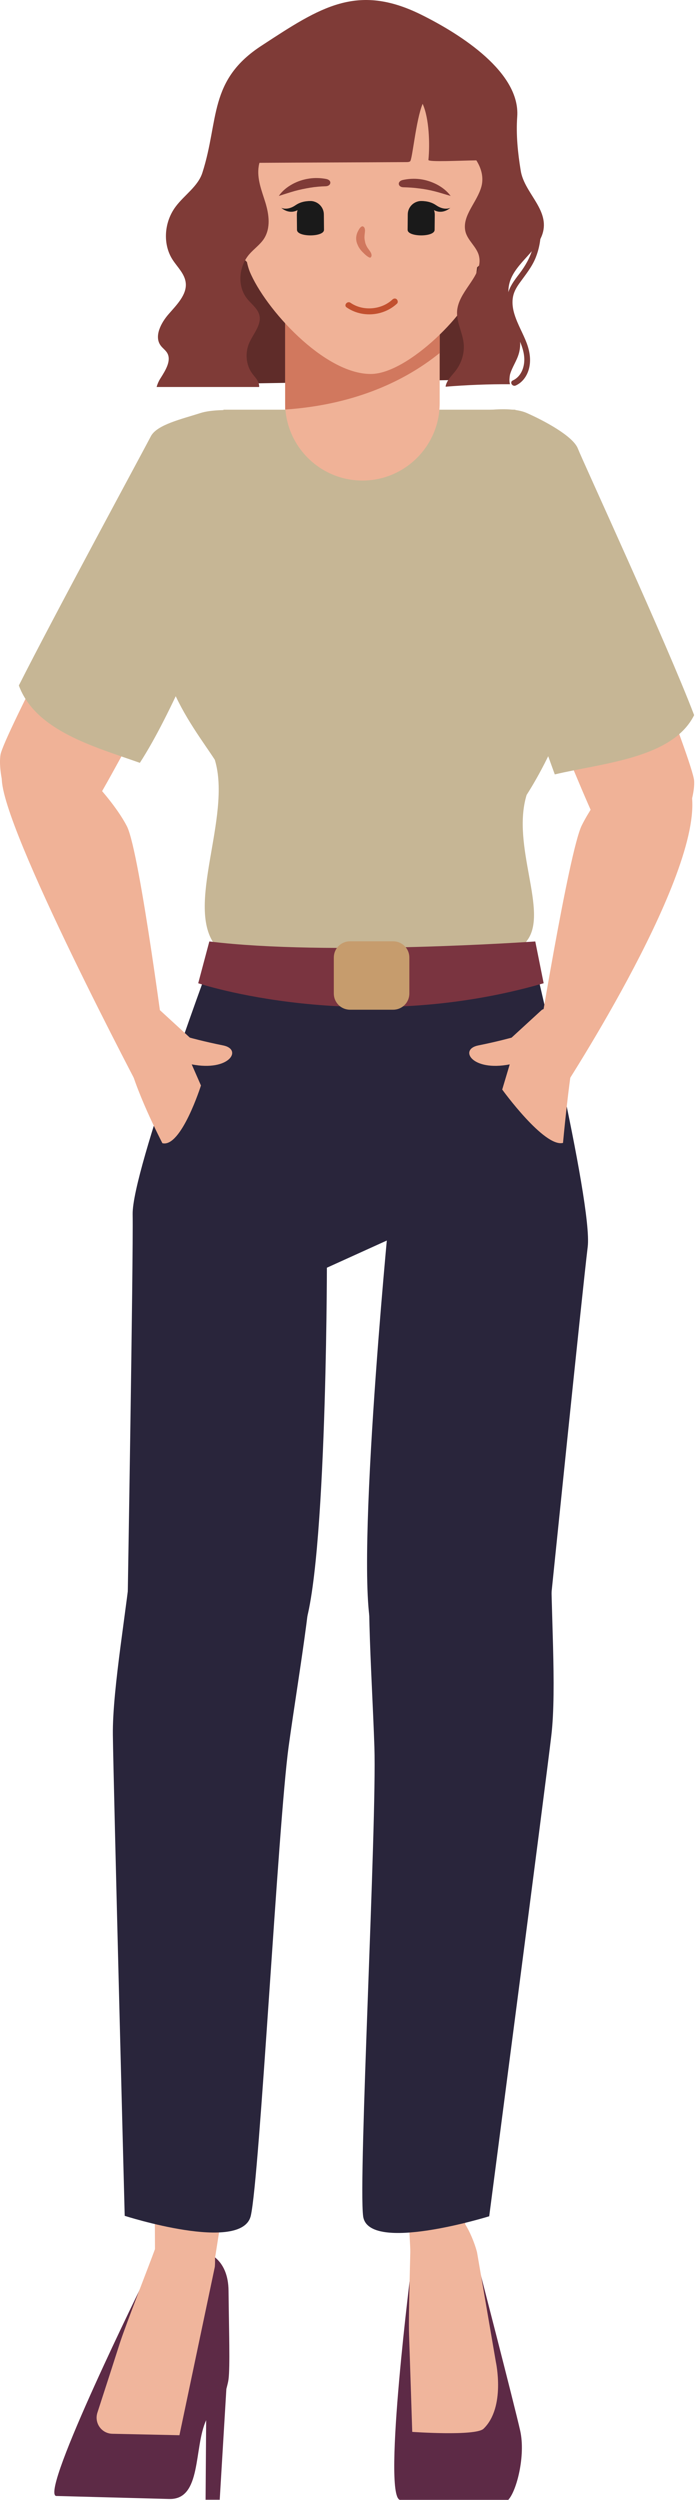
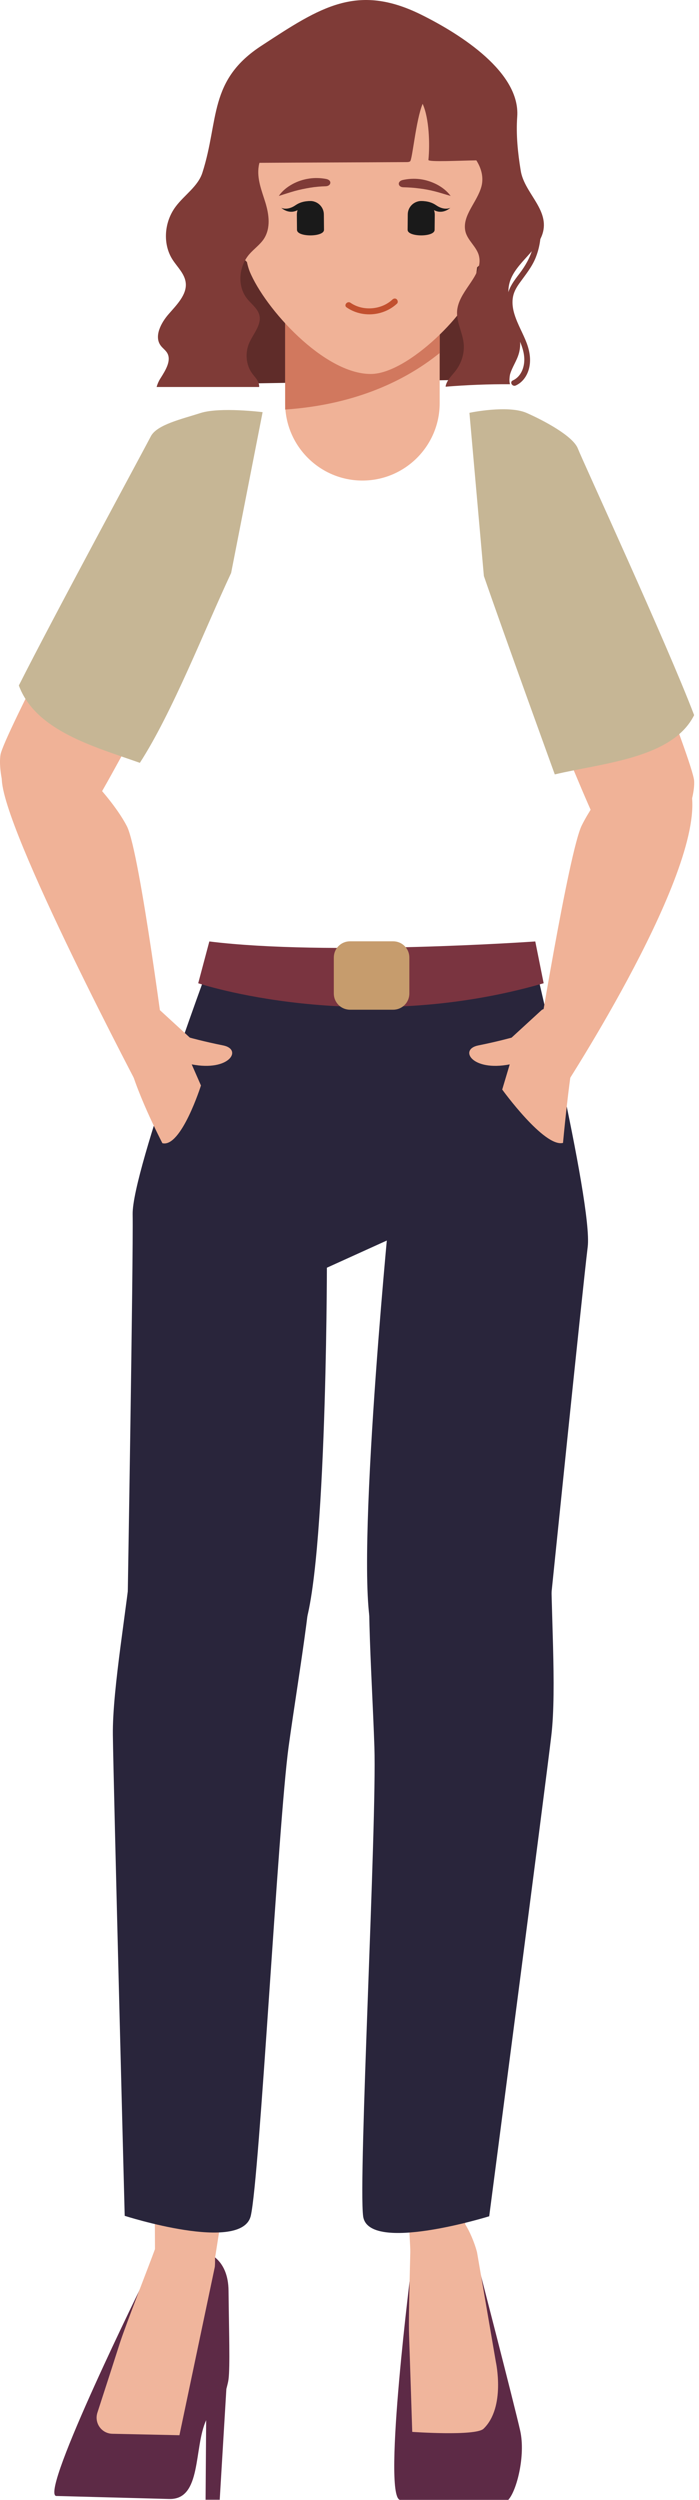
<svg xmlns="http://www.w3.org/2000/svg" width="98" height="350" viewBox="0 0 98 350" fill="none">
-   <path d="M77.821 82.912C75.675 80.665 72.253 57.359 72.253 57.359H51.803H31.332C31.332 57.359 27.91 80.665 25.764 82.912C18.111 90.93 27.202 101.823 30.117 106.379C32.547 114.356 25.805 127.011 30.279 132.478C33.56 136.467 32.75 142.561 32.75 142.561C39.391 143.715 45.546 144.242 51.782 144.424C58.019 144.242 64.174 143.695 70.815 142.561C70.815 142.561 70.856 135.677 73.893 131.688C76.95 127.659 71.645 118.487 73.832 111.299C76.768 106.723 85.474 90.91 77.821 82.912Z" fill="#C6B695" />
  <path d="M30.846 53.756L67.171 53.148L70.43 26.908C70.43 26.908 67.211 11.418 52.37 10.892C37.528 10.365 33.337 21.704 32.912 26.908C32.507 32.111 30.846 53.756 30.846 53.756Z" fill="#5F2C29" />
  <path d="M2.176 114.539C1.103 113 -0.335 108.242 0.07 105.67C0.475 103.099 14.648 76.352 14.648 76.352C14.648 76.352 26.999 81.879 26.837 87.407C26.837 87.407 12.786 114.518 11.55 115.065C10.315 115.612 3.31 116.159 2.176 114.539Z" fill="#F0B297" />
  <path d="M28.113 57.825C25.541 58.656 21.998 59.445 21.148 61.085C20.297 62.746 7.481 86.375 2.641 95.972C4.99 102.33 13.211 104.537 19.609 106.804C24.165 99.758 28.639 88.258 32.405 80.219L36.819 57.704C36.819 57.704 30.846 56.955 28.113 57.825Z" fill="#C6B695" />
  <path d="M94.302 117.94C95.517 116.523 97.461 111.927 97.319 109.335C97.177 106.743 85.879 78.66 85.879 78.66C85.879 78.66 73.022 82.871 72.597 88.379C72.597 88.379 83.733 116.827 84.907 117.475C86.062 118.123 93.007 119.439 94.302 117.94Z" fill="#F0B297" />
  <path d="M73.812 57.805C76.302 58.899 80.352 61.065 81.02 62.806C81.688 64.528 93.493 90.08 97.319 100.123C94.302 106.197 84.381 106.845 77.78 108.424C77.78 108.424 70.734 89.027 67.839 80.645L65.814 57.805C65.794 57.785 71.2 56.672 73.812 57.805Z" fill="#C6B695" />
  <path d="M21.452 288.405C21.634 302.538 21.796 316.732 21.715 320.073L29.49 320.417C30.948 310.799 32.831 299.359 34.754 288.405H21.452Z" fill="#F0B59C" />
  <path d="M32.041 320.7C32.001 316.428 29.267 315.537 29.267 315.537L20.338 319.04C20.338 319.04 5.618 348.784 7.845 349.452L23.739 349.877C28.316 349.978 27.141 342.709 28.903 338.842L28.822 349.978H30.806L31.737 334.469C31.879 333.922 32.001 333.456 32.041 333.112C32.264 331.31 32.102 326.41 32.041 320.7Z" fill="#5D2A46" />
  <path d="M21.796 314.707C21.006 316.894 17.686 325.337 16.815 328.01C16.147 330.095 14.648 334.752 13.656 337.789C13.191 339.227 14.223 340.705 15.742 340.745L25.157 340.948L30.117 317.38C30.198 316.691 30.259 313.107 28.761 312.196C27.263 311.326 22.585 312.52 21.796 314.707Z" fill="#F0B59C" />
  <path d="M66.948 293.467H56.439C57.006 304.36 57.513 315.213 57.735 318.675L65.551 319.019C64.741 310.515 65.531 301.829 66.948 293.467Z" fill="#F0B59C" />
  <path d="M66.745 315.941C66.745 315.941 72.172 336.898 72.941 340.36C73.69 343.802 72.455 348.702 71.261 349.998H56.055C53.605 349.269 57.695 317.197 57.695 317.197L66.745 315.941Z" fill="#5D2A46" />
  <path d="M57.573 312.499C57.573 314.848 57.249 323.959 57.35 326.855C57.472 330.337 57.796 340.481 57.796 340.481C57.796 340.481 66.705 341.109 67.798 340.036C70.916 337.019 69.519 330.682 69.519 330.682L66.887 315.374C66.725 314.625 65.49 310.758 63.668 309.786C61.845 308.814 57.573 310.151 57.573 312.499Z" fill="#F0B59C" />
  <path d="M50.81 67.281C56.783 67.281 61.643 62.421 61.643 56.448V41.506H39.978V56.448C39.978 62.421 44.837 67.281 50.81 67.281Z" fill="#F0B297" />
  <path d="M61.643 41.506V49.422C56.257 53.776 48.968 56.732 39.978 57.339V41.506H61.643Z" fill="#D1785E" />
  <path d="M30.279 132.479C30.279 132.479 18.495 163.903 18.597 169.997C18.698 176.112 17.888 224.565 17.888 224.565C17.888 224.565 35.341 239.042 42.124 228.938C45.789 223.491 45.83 177.489 45.83 177.489L56.601 172.609L54.496 133.876L30.279 132.479Z" fill="#29253B" />
  <path d="M17.483 310.232C17.483 310.232 33.904 315.496 35.159 310.232C36.394 304.967 38.986 255.422 40.464 244.549C41.962 233.696 44.514 219.826 43.643 214.845C42.772 209.864 19.042 210.998 18.475 217.761C17.908 224.544 15.742 236.348 15.823 242.929C15.904 249.529 17.483 310.232 17.483 310.232Z" fill="#29253B" />
  <path d="M74.419 132.539C74.419 132.539 83.146 168.478 82.397 174.573C81.648 180.688 77.153 224.625 77.153 224.625C77.153 224.625 58.201 239.102 52.451 228.998C49.353 223.552 54.516 170.625 54.516 170.625L46.174 170.685L50.021 133.936L74.419 132.539Z" fill="#29253B" />
  <path d="M68.588 310.293C68.588 310.293 51.62 315.557 50.912 310.293C50.223 305.028 52.835 255.483 52.491 244.61C52.127 233.757 51.033 219.887 52.43 214.906C53.827 209.946 77.436 211.059 77.294 217.842C77.153 224.625 78.084 236.43 77.294 243.01C76.525 249.611 68.588 310.293 68.588 310.293Z" fill="#29253B" />
  <path d="M9.789 106.804C10.842 106.662 15.964 112.088 17.807 115.713C19.629 119.357 23.314 148.109 23.314 148.109C23.314 148.109 22.221 152.341 20.135 153.535C20.135 153.535 0.07 115.713 0.252 108.91C0.333 105.204 8.716 106.925 9.789 106.804Z" fill="#F0B297" />
  <path d="M22.464 141.468L26.615 145.274C26.615 145.274 28.558 145.821 31.292 146.368C34.025 146.914 32.203 150.053 26.878 149.02L28.174 151.976C28.174 151.976 25.4 160.723 22.767 160.055C22.767 160.055 18.677 152.219 17.888 147.745C17.098 143.27 21.249 140.334 22.464 141.468Z" fill="#F0B297" />
  <path d="M88.572 106.805C87.519 106.663 83.389 111.907 81.567 115.552C79.744 119.196 75.067 148.13 75.067 148.13C75.067 148.13 76.16 152.362 78.246 153.556C78.246 153.556 97.967 123.671 97.036 111.826C96.712 108.121 89.625 106.926 88.572 106.805Z" fill="#F0B297" />
  <path d="M75.877 141.469L71.726 145.275C71.726 145.275 69.782 145.822 67.049 146.369C64.316 146.915 66.138 150.054 71.463 149.021L70.41 152.544C70.41 152.544 76.302 160.684 78.934 160.016C78.934 160.016 79.643 152.22 80.433 147.746C81.243 143.271 77.112 140.335 75.877 141.469Z" fill="#F0B297" />
  <path d="M75.047 131.81C75.047 131.81 45.83 133.855 29.348 131.81L27.789 137.661C27.789 137.661 50.244 145.173 76.221 137.661L75.047 131.81Z" fill="#7A3440" />
  <path d="M55.123 141.367H49.069C47.814 141.367 46.801 140.355 46.801 139.099V134.058C46.801 132.802 47.814 131.79 49.069 131.79H55.123C56.379 131.79 57.391 132.802 57.391 134.058V139.099C57.391 140.355 56.379 141.367 55.123 141.367Z" fill="#C69C6D" />
  <path d="M70.451 16.804C70.39 18.343 70.37 19.882 70.491 21.42C70.552 22.17 70.653 22.919 70.795 23.668C70.916 24.316 71.038 24.984 71.321 25.571C71.787 26.543 72.658 27.252 73.407 28.001C73.771 28.365 74.136 28.75 74.399 29.195C74.682 29.702 74.804 30.309 74.905 30.876C75.128 32.172 75.027 33.508 74.682 34.764C74.318 36.059 73.67 37.193 72.86 38.266C72.07 39.299 71.261 40.332 71.099 41.668C70.896 43.126 71.422 44.563 72.01 45.88C72.637 47.256 73.468 48.694 73.508 50.253C73.528 51.468 73.042 52.743 71.888 53.27C71.402 53.493 71.828 54.181 72.293 53.979C73.346 53.513 73.994 52.48 74.217 51.387C74.48 50.091 74.176 48.795 73.67 47.601C73.103 46.244 72.334 44.948 71.99 43.49C71.828 42.761 71.787 41.992 71.99 41.263C72.172 40.615 72.536 40.048 72.921 39.522C73.71 38.428 74.541 37.416 75.067 36.161C75.573 34.926 75.837 33.569 75.816 32.212C75.796 31.018 75.634 29.601 74.966 28.588C74.358 27.677 73.468 26.988 72.739 26.179C72.354 25.733 72.03 25.267 71.868 24.701C71.645 23.87 71.483 23 71.382 22.149C71.18 20.388 71.2 18.606 71.26 16.845C71.281 16.277 70.471 16.277 70.451 16.804Z" fill="#7F3B37" />
  <path d="M62.817 38.529C63.769 38.793 64.822 38.59 65.713 38.165C66.604 37.72 67.353 37.072 68.061 36.383C69.924 34.581 71.645 32.334 71.524 29.803C71.483 28.952 71.2 28.082 70.532 27.515C69.742 26.847 68.547 26.766 67.575 27.15C66.604 27.515 65.834 28.284 65.267 29.135L62.817 38.529Z" fill="#F0B297" />
  <path d="M39.553 38.529C38.601 38.793 37.548 38.59 36.657 38.165C35.767 37.72 35.017 37.072 34.309 36.383C32.446 34.581 30.725 32.334 30.846 29.803C30.887 28.952 31.17 28.082 31.838 27.515C32.628 26.847 33.823 26.766 34.795 27.15C35.767 27.515 36.536 28.284 37.103 29.135L39.553 38.529Z" fill="#F0B297" />
  <path d="M66.624 39.765C67.353 31.848 69.418 27.231 70.694 22.655C71.605 19.234 72.536 14.475 68.547 9.312C64.599 3.947 54.718 0.91 45.668 3.461C36.556 6.032 29.55 11.904 30.664 17.958C31.231 21.582 33.681 24.964 34.288 28.709C34.795 31.828 33.843 34.946 34.997 37.983C37.143 43.207 45.425 52.359 51.965 52.359C57.31 52.379 66.118 43.207 66.624 39.765Z" fill="#F0B297" />
  <path d="M56.439 25.206C57.249 25.024 58.079 24.983 58.889 25.084C59.699 25.186 60.509 25.449 61.258 25.834C61.987 26.218 62.676 26.745 63.182 27.433C62.392 27.21 61.663 26.968 60.934 26.785C60.205 26.603 59.477 26.461 58.748 26.38C58.019 26.279 57.29 26.239 56.541 26.218C55.791 26.198 55.65 25.409 56.439 25.206Z" fill="#7F3B37" />
  <path d="M45.769 25.065C44.959 24.903 44.129 24.882 43.319 25.004C42.509 25.125 41.699 25.389 40.97 25.794C40.241 26.198 39.573 26.725 39.087 27.434C39.877 27.191 40.586 26.948 41.314 26.745C42.043 26.543 42.752 26.401 43.481 26.279C44.21 26.158 44.939 26.097 45.688 26.077C46.437 26.037 46.579 25.247 45.769 25.065Z" fill="#7F3B37" />
-   <path d="M51.215 34.014C51.195 33.912 51.175 33.811 51.155 33.73C51.134 33.649 51.134 33.568 51.114 33.487C51.114 33.406 51.094 33.325 51.094 33.224C51.094 33.123 51.114 33.001 51.114 32.9C51.134 32.677 51.175 32.434 51.175 32.232C51.155 32.029 51.114 31.867 50.993 31.766C50.871 31.665 50.77 31.665 50.648 31.746C50.527 31.827 50.385 31.989 50.264 32.232C50.122 32.475 49.98 32.799 49.94 33.204C49.919 33.406 49.94 33.609 49.98 33.811C50.021 34.014 50.102 34.196 50.183 34.378C50.264 34.56 50.365 34.722 50.466 34.864C50.567 35.006 50.689 35.148 50.79 35.249C51.013 35.471 51.195 35.654 51.377 35.795C51.721 36.059 51.924 36.16 52.025 35.978C52.127 35.816 52.127 35.593 51.944 35.289C51.863 35.148 51.721 34.965 51.58 34.763C51.499 34.662 51.438 34.54 51.377 34.419C51.317 34.297 51.256 34.155 51.215 34.014Z" fill="#D1785E" />
  <path d="M45.425 32.172L45.404 30.026C45.404 28.993 44.554 28.143 43.501 28.143C42.468 28.143 41.618 28.993 41.618 30.046L41.638 32.192C41.658 33.225 45.445 33.205 45.425 32.172Z" fill="#1A1A1A" />
  <path d="M43.967 28.203C43.967 28.203 42.61 27.92 41.436 28.73C40.261 29.54 39.431 29.094 39.431 29.094C39.431 29.094 40.403 30.026 41.598 29.479C42.792 28.932 43.359 29.155 43.359 29.155L43.967 28.203Z" fill="#1A1A1A" />
  <path d="M57.148 32.172L57.168 30.026C57.168 28.993 58.019 28.143 59.072 28.143C60.104 28.143 60.955 28.993 60.955 30.046L60.934 32.192C60.914 33.225 57.128 33.205 57.148 32.172Z" fill="#1A1A1A" />
  <path d="M58.606 28.203C58.606 28.203 59.962 27.92 61.137 28.73C62.311 29.54 63.141 29.094 63.141 29.094C63.141 29.094 62.169 30.026 60.975 29.479C59.8 28.912 59.213 29.155 59.213 29.155L58.606 28.203Z" fill="#1A1A1A" />
  <path d="M71.443 52.885C71.402 53.188 71.423 53.513 71.504 53.796C68.507 53.776 65.49 53.897 62.473 54.14C62.473 54.1 62.493 54.039 62.493 53.998C62.676 53.188 63.384 52.561 63.891 51.893C64.741 50.779 65.146 49.382 65.004 48.046C64.822 46.385 63.83 44.846 64.133 43.166C64.599 40.493 67.717 38.509 67.171 35.917C66.887 34.541 65.49 33.67 65.227 32.293C64.822 30.127 66.887 28.325 67.495 26.117C67.839 24.822 67.474 23.546 66.786 22.453C64.64 22.473 60.043 22.716 60.064 22.392C60.286 20.144 60.165 16.54 59.254 14.536C58.302 16.804 57.816 22.392 57.492 22.594C57.33 22.696 57.148 22.696 56.966 22.696C51.013 22.736 42.306 22.756 36.374 22.797C36.334 22.959 36.293 23.101 36.273 23.263C35.989 25.024 36.698 26.705 37.204 28.345C37.71 30.005 37.994 31.928 36.981 33.467C36.435 34.277 35.584 34.864 34.936 35.614C33.418 37.395 33.276 40.129 34.653 41.83C35.281 42.619 36.212 43.247 36.394 44.259C36.617 45.555 35.483 46.77 34.936 48.025C34.329 49.443 34.491 51.123 35.362 52.298C35.685 52.743 36.111 53.128 36.273 53.675C36.313 53.836 36.354 53.998 36.334 54.181C31.535 54.181 26.736 54.181 21.958 54.181C22.079 53.735 22.282 53.29 22.525 52.925C23.213 51.832 24.043 50.496 23.456 49.443C23.213 49.017 22.788 48.754 22.504 48.349C21.593 47.074 22.565 45.191 23.679 43.935C24.792 42.66 26.169 41.283 26.048 39.683C25.947 38.367 24.873 37.416 24.185 36.343C22.808 34.196 22.99 31.139 24.61 28.952C25.825 27.312 27.769 26.097 28.376 24.174C30.745 16.804 29.166 11.215 36.759 6.336C44.959 0.97 50.082 -2.371 59.031 2.043C64.721 4.857 72.941 10.162 72.516 16.318C72.334 18.869 72.597 21.38 73.002 23.87C73.468 26.867 76.707 29.074 76.201 32.151C75.735 34.986 72.293 36.707 71.463 39.501C70.471 42.883 73.731 46.122 72.739 49.503C72.455 50.516 71.787 51.427 71.504 52.439C71.483 52.581 71.443 52.743 71.443 52.885Z" fill="#7F3B37" />
  <path d="M48.603 43.044C50.75 44.523 53.767 44.28 55.67 42.498C55.832 42.336 55.771 42.032 55.609 41.89C55.407 41.728 55.164 41.789 55.002 41.951C53.463 43.389 50.871 43.591 49.15 42.397C48.705 42.073 48.138 42.741 48.603 43.044Z" fill="#C2502F" />
</svg>